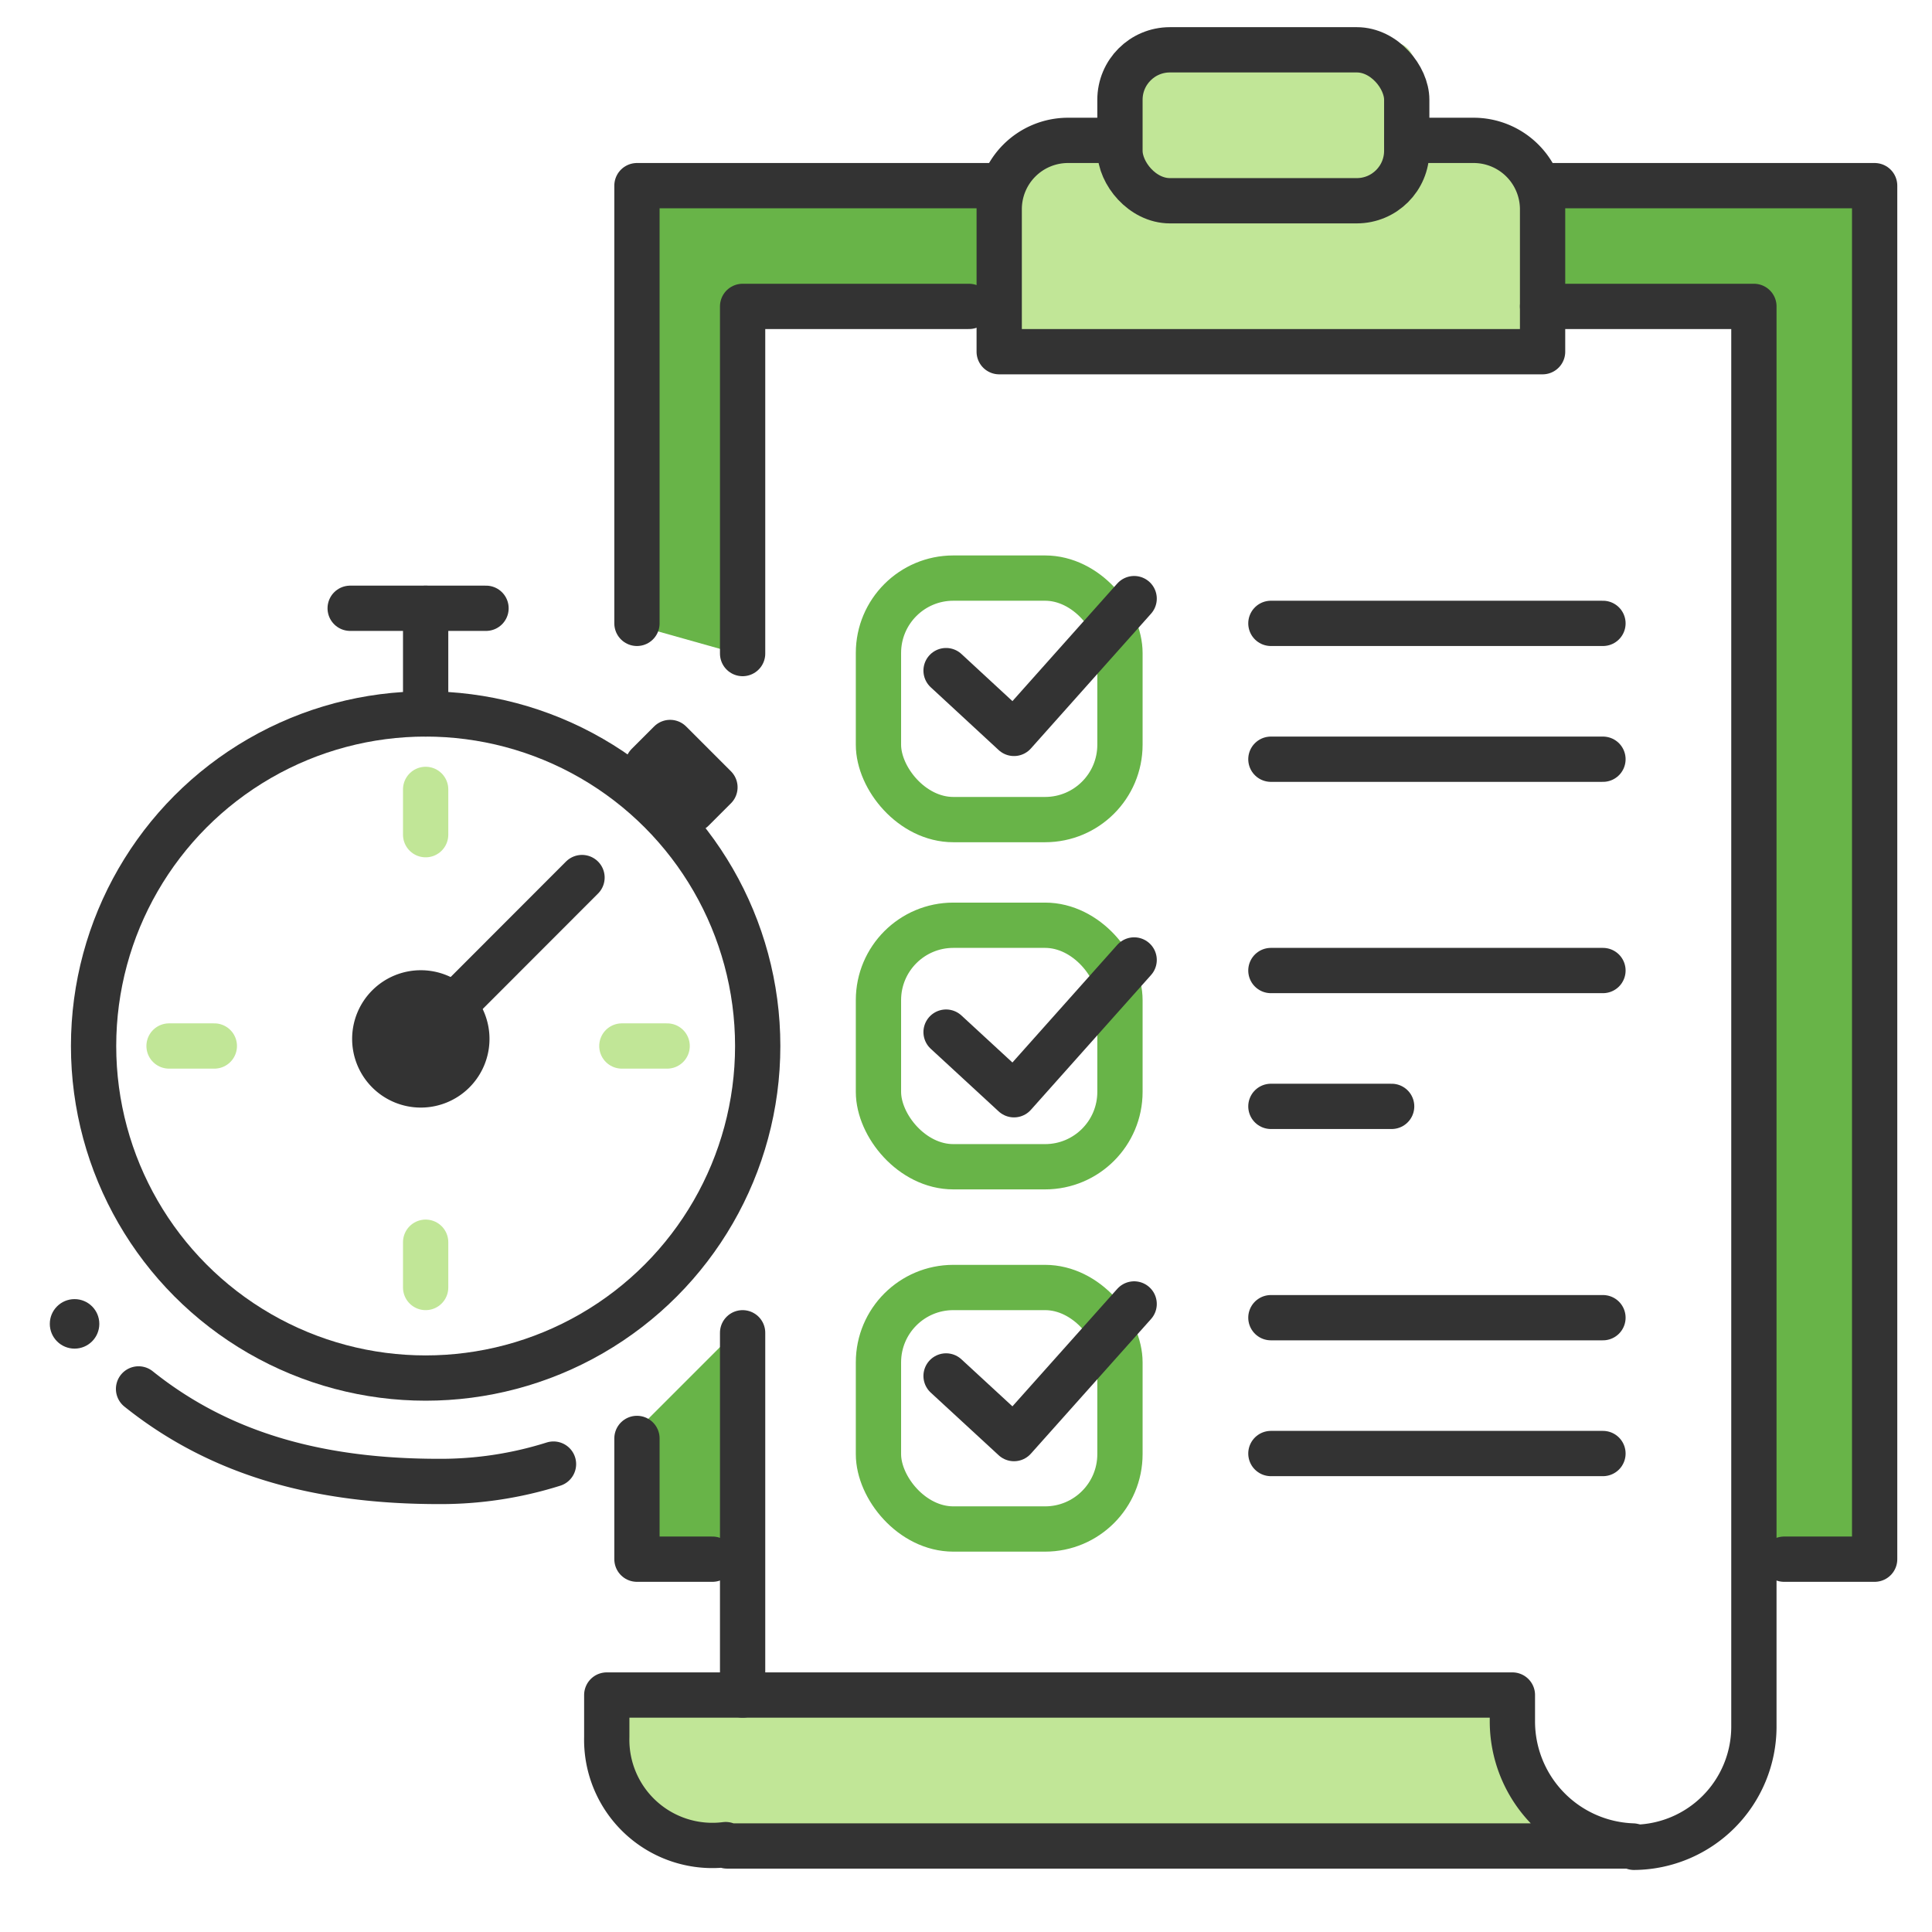
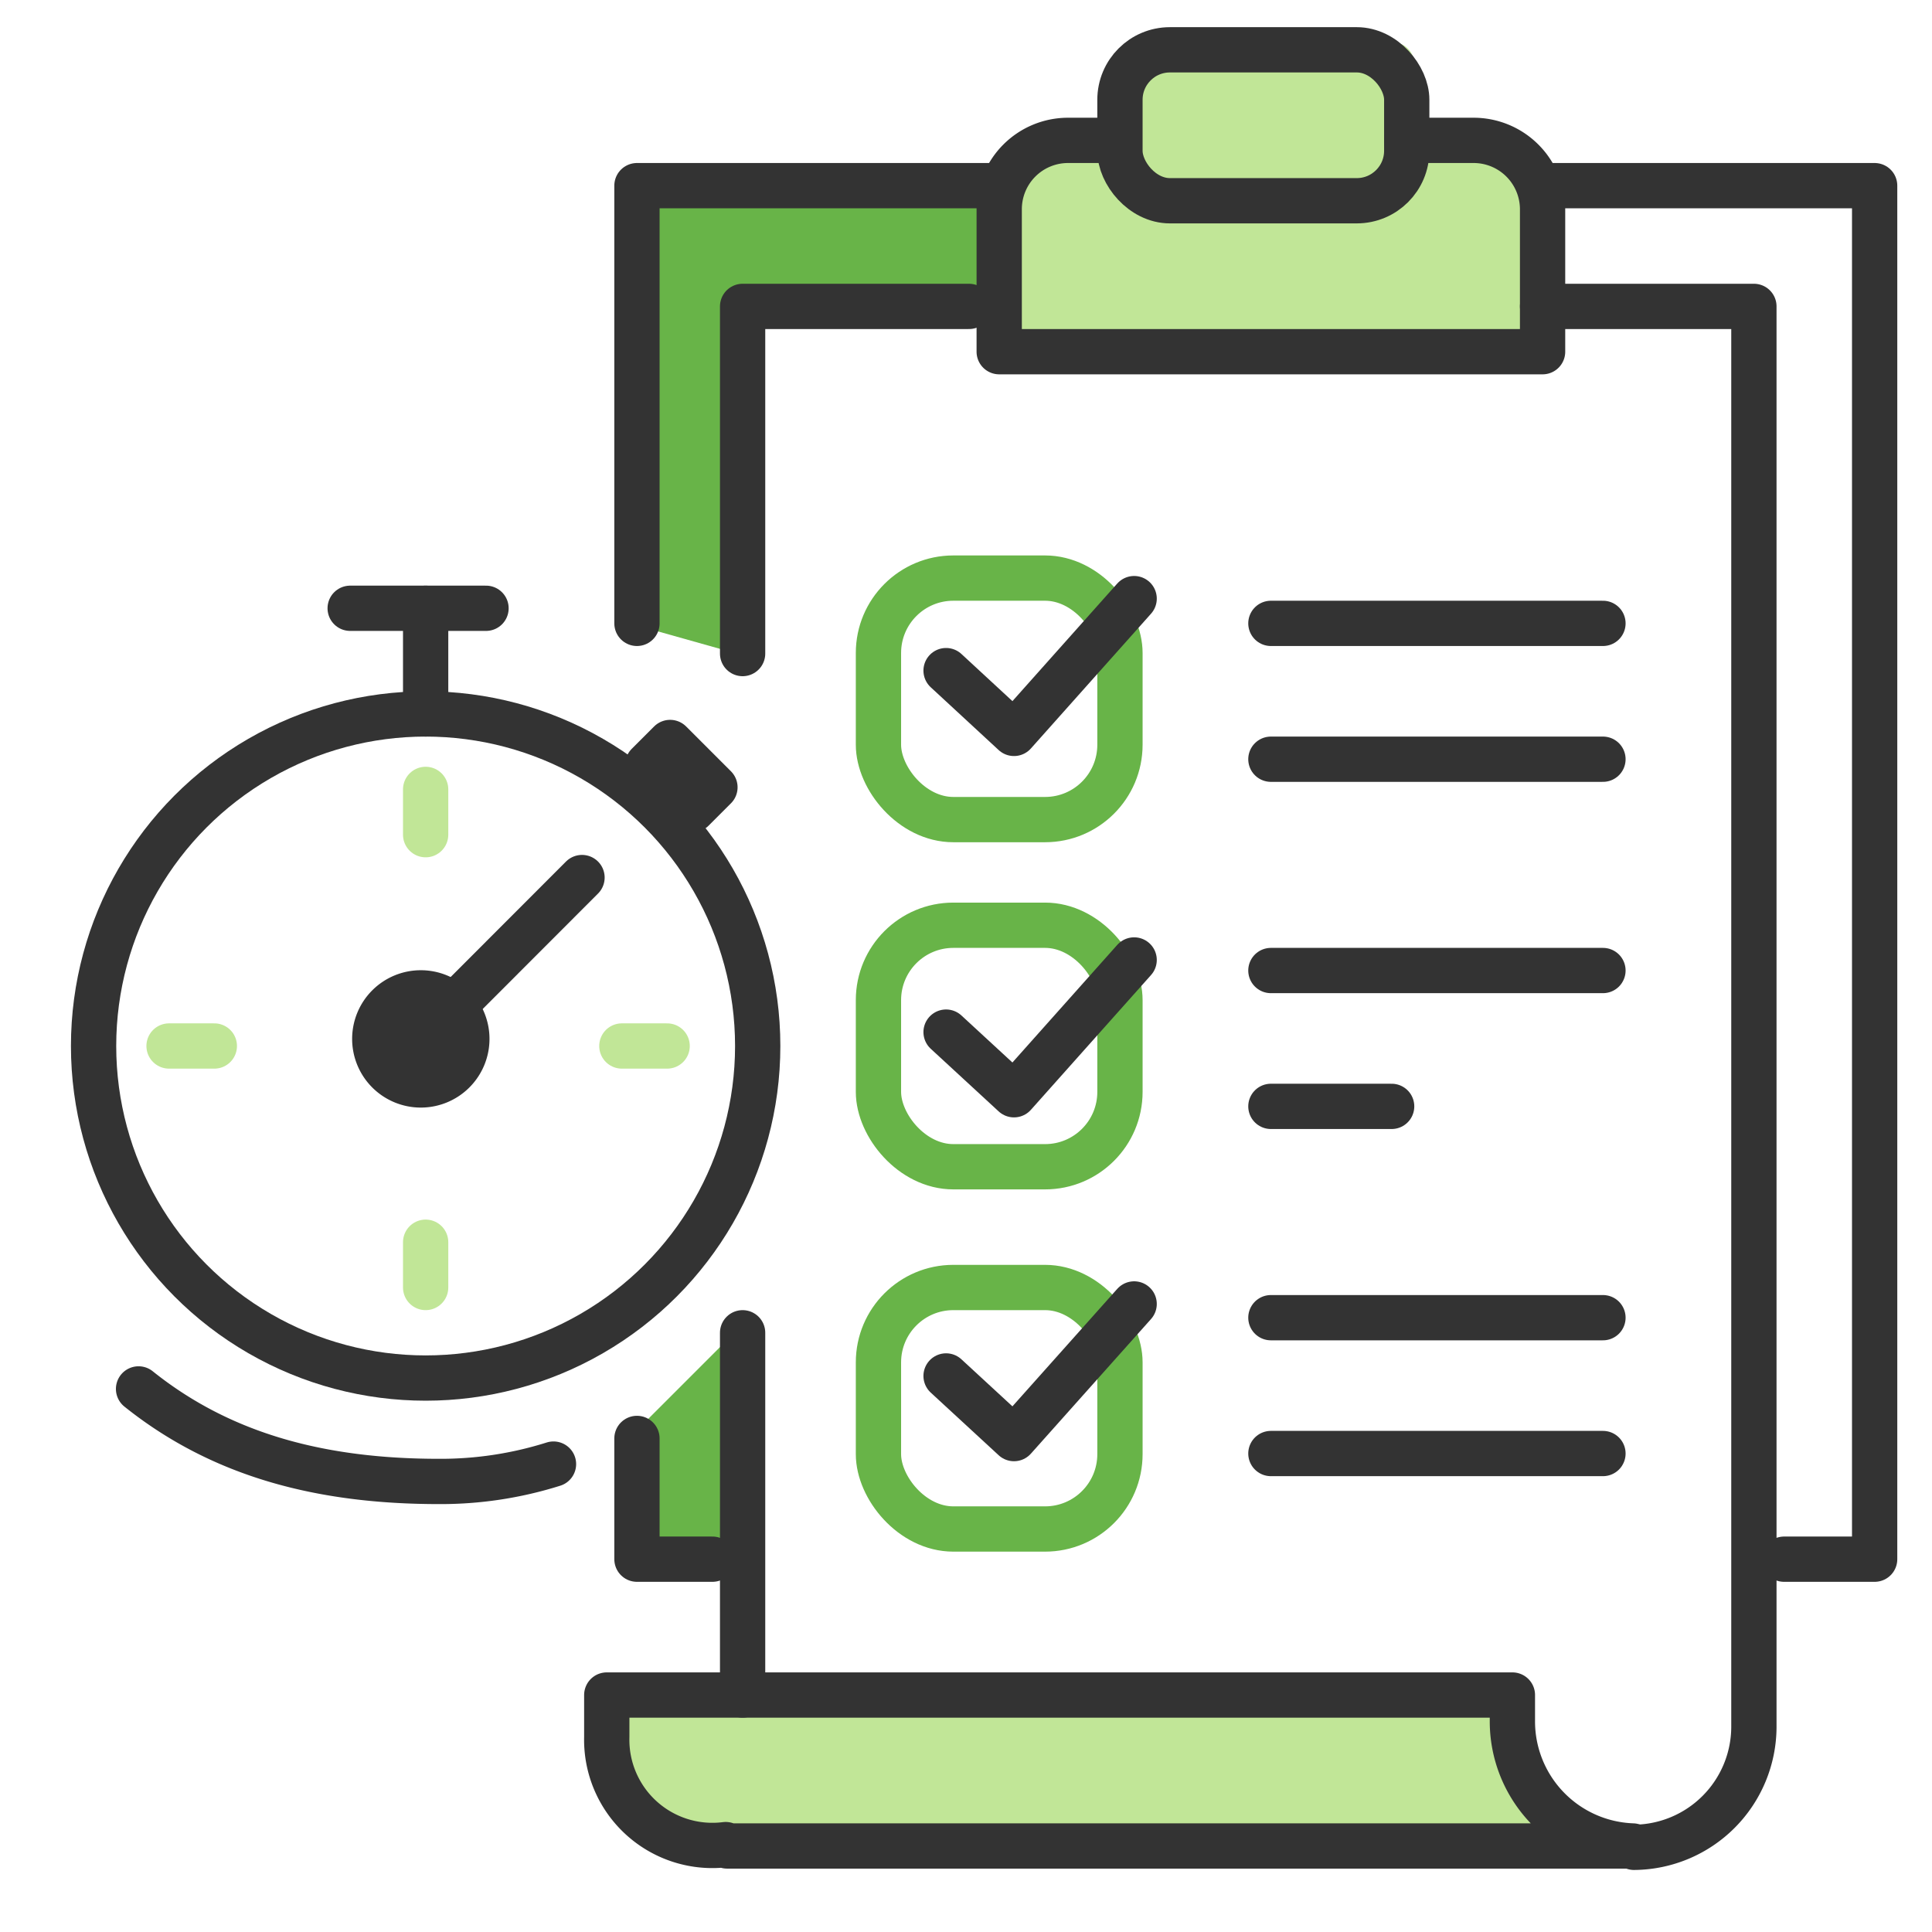
<svg xmlns="http://www.w3.org/2000/svg" width="128" height="128" viewBox="0 0 128 128">
  <defs>
    <style>.cls-1,.cls-3,.cls-6{fill:none;stroke-linecap:round;stroke-linejoin:round;stroke-width:3px;}.cls-1{stroke:#333333;}.cls-2{fill:#333333;}.cls-3{stroke:#C1E697;}.cls-4{fill:#68B448 ;}.cls-5{fill:#C1E697;}.cls-6{stroke:#68B448 ;}</style>
  </defs>
  <title>planning</title>
  <g id="icons">
    <line class="cls-1" x1="27.88" y1="68.83" x2="38.56" y2="58.14" />
    <path class="cls-2" d="M32.43,68.83a4.55,4.55,0,1,1-4.55-4.55A4.55,4.55,0,0,1,32.43,68.83Z" />
    <line class="cls-3" x1="28.2" y1="52.3" x2="28.2" y2="55.3" />
    <line class="cls-3" x1="28.2" y1="82.3" x2="28.2" y2="85.3" />
    <line class="cls-3" x1="11.2" y1="69.3" x2="14.2" y2="69.3" />
    <line class="cls-3" x1="41.2" y1="69.3" x2="44.2" y2="69.3" />
    <polygon class="cls-4" points="48.7 103.25 41.7 103.78 41.7 95.25 48.7 88.25 48.7 103.25" />
-     <polygon class="cls-4" points="101.7 20.59 101.7 11.8 124.7 11.8 124.7 103.8 116.7 103.8 116.7 20.8 101.7 20.59" />
    <polygon class="cls-4" points="65.02 12.8 41.7 12.8 41.7 41.3 49.7 43.55 49.7 20.8 66.02 20.8 65.02 12.8" />
-     <circle class="cls-2" cx="4.94" cy="87.71" r="1.64" />
    <path class="cls-5" d="M100.4,9.8H93.7V4.24A1.44,1.44,0,0,0,92.26,2.8H76.14A1.43,1.43,0,0,0,74.7,4.24V9.8H69a2.3,2.3,0,0,0-2.3,2.3V23.8h36V12.1A2.3,2.3,0,0,0,100.4,9.8Z" />
    <polyline class="cls-1" points="118.2 103.3 124.2 103.3 124.2 12.3 102.2 12.3" />
    <polyline class="cls-1" points="47.2 103.3 42.2 103.3 42.2 95.3" />
    <polyline class="cls-1" points="66.2 12.3 42.2 12.3 42.2 41.3" />
    <line class="cls-1" x1="84.2" y1="41.3" x2="106.2" y2="41.3" />
    <line class="cls-1" x1="84.2" y1="50.3" x2="106.2" y2="50.3" />
    <line class="cls-1" x1="84.2" y1="64.3" x2="106.2" y2="64.3" />
    <line class="cls-1" x1="84.2" y1="73.3" x2="92.2" y2="73.3" />
    <line class="cls-1" x1="84.2" y1="87.3" x2="106.2" y2="87.3" />
    <line class="cls-1" x1="84.2" y1="96.3" x2="106.2" y2="96.3" />
    <path class="cls-1" d="M93.2,9.3h4.43a4.57,4.57,0,0,1,4.57,4.56V23.3h-36V13.86A4.56,4.56,0,0,1,70.76,9.3H73.2" />
    <rect class="cls-1" x="74.2" y="3.3" width="19" height="10" rx="3.31" />
    <path class="cls-5" d="M100.7,114.46V112.8h-60V116a6.68,6.68,0,0,0,7.89,6.79h60A8.14,8.14,0,0,1,100.7,114.46Z" />
    <polyline class="cls-1" points="49.2 43.3 49.2 20.3 64.2 20.3" />
    <line class="cls-1" x1="49.2" y1="112.3" x2="49.2" y2="88.3" />
    <path class="cls-1" d="M108.26,122.39a8,8,0,0,0,7.94-7.94V20.3h-14" />
    <path class="cls-1" d="M100.2,114V112.3h-60v2.78a7,7,0,0,0,7.88,7.13h0l.09.09h60A8.26,8.26,0,0,1,100.2,114Z" />
    <rect class="cls-6" x="58.2" y="38.3" width="16" height="16" rx="4.96" />
    <rect class="cls-6" x="58.2" y="61.3" width="16" height="16" rx="4.96" />
    <rect class="cls-6" x="58.2" y="85.3" width="16" height="16" rx="4.96" />
    <polyline class="cls-1" points="62.68 44.43 67.18 48.59 75.14 39.66" />
    <polyline class="cls-1" points="62.68 68.38 67.18 72.53 75.14 63.6" />
    <polyline class="cls-1" points="62.68 91.16 67.18 95.31 75.14 86.39" />
    <path class="cls-1" d="M36.67,97a24.83,24.83,0,0,1-7.58,1.15c-7.69,0-14.34-1.67-19.91-6.13" />
    <circle class="cls-1" cx="28.2" cy="69.3" r="22" />
    <line class="cls-1" x1="28.2" y1="47.3" x2="28.2" y2="40.3" />
    <line class="cls-1" x1="23.2" y1="40.3" x2="32.2" y2="40.3" />
    <rect class="cls-1" x="43.04" y="50.37" width="4.2" height="2.1" transform="translate(49.58 -16.86) rotate(45)" />
  </g>
</svg>